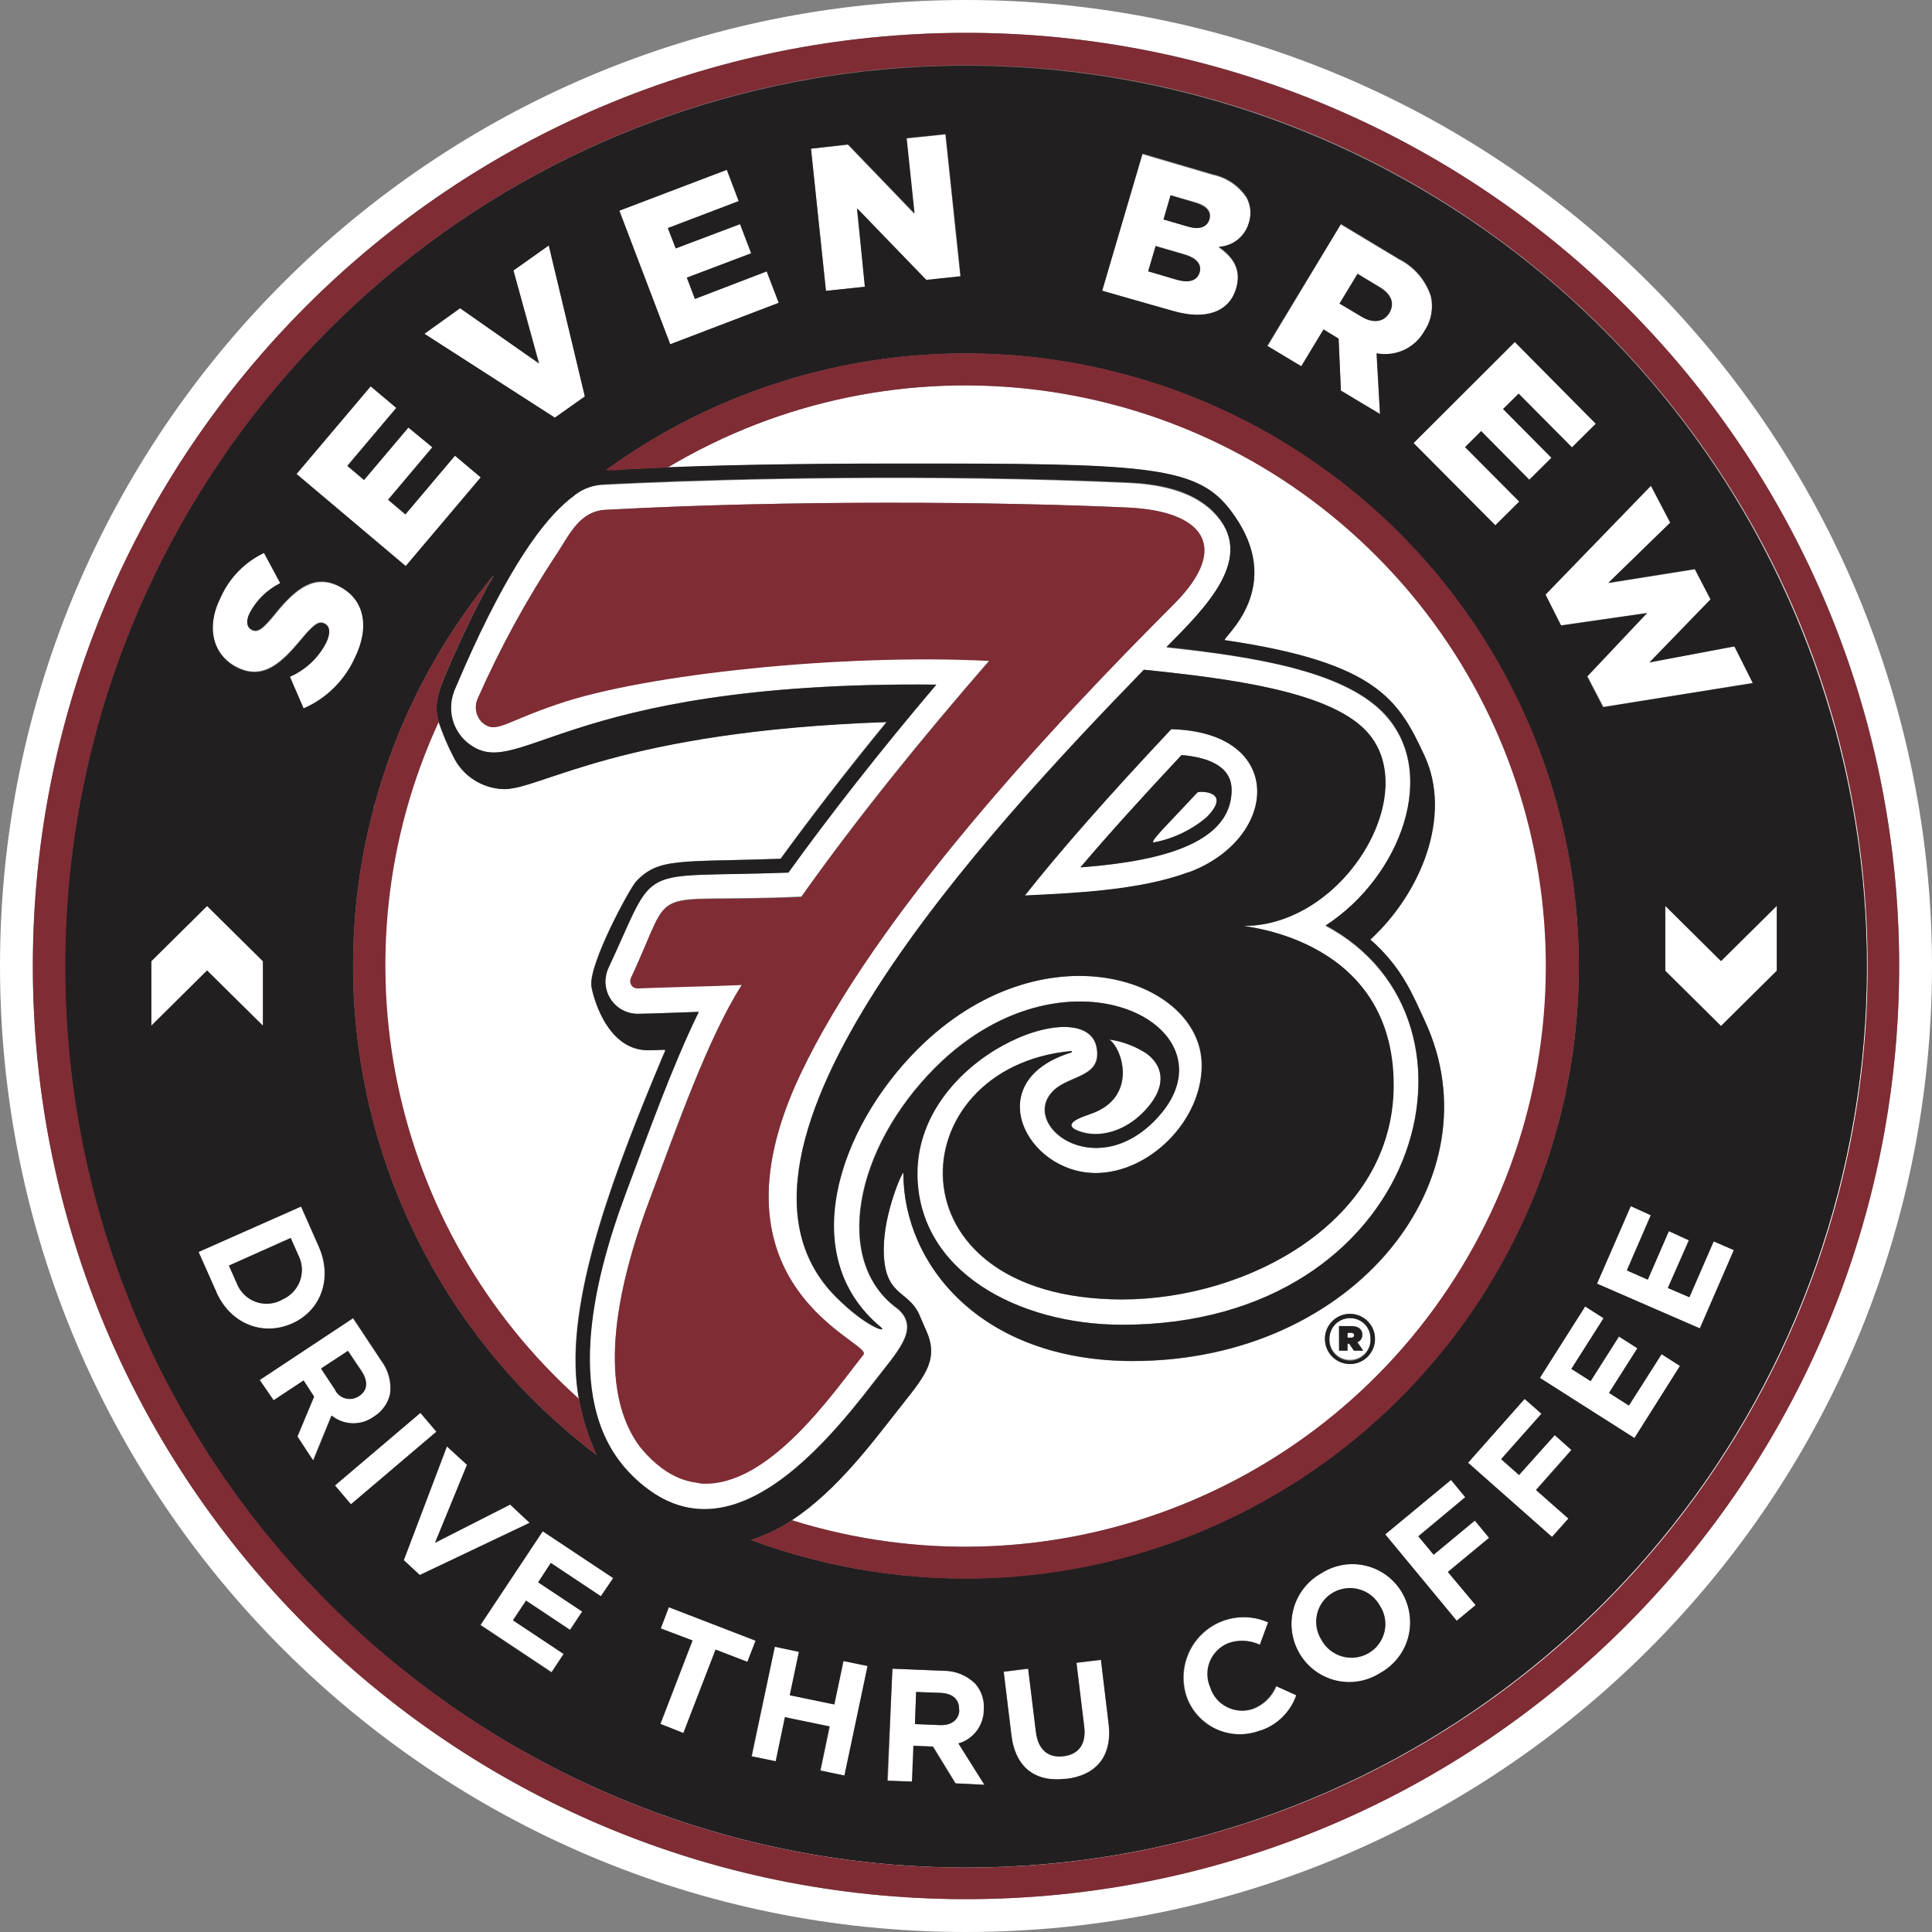
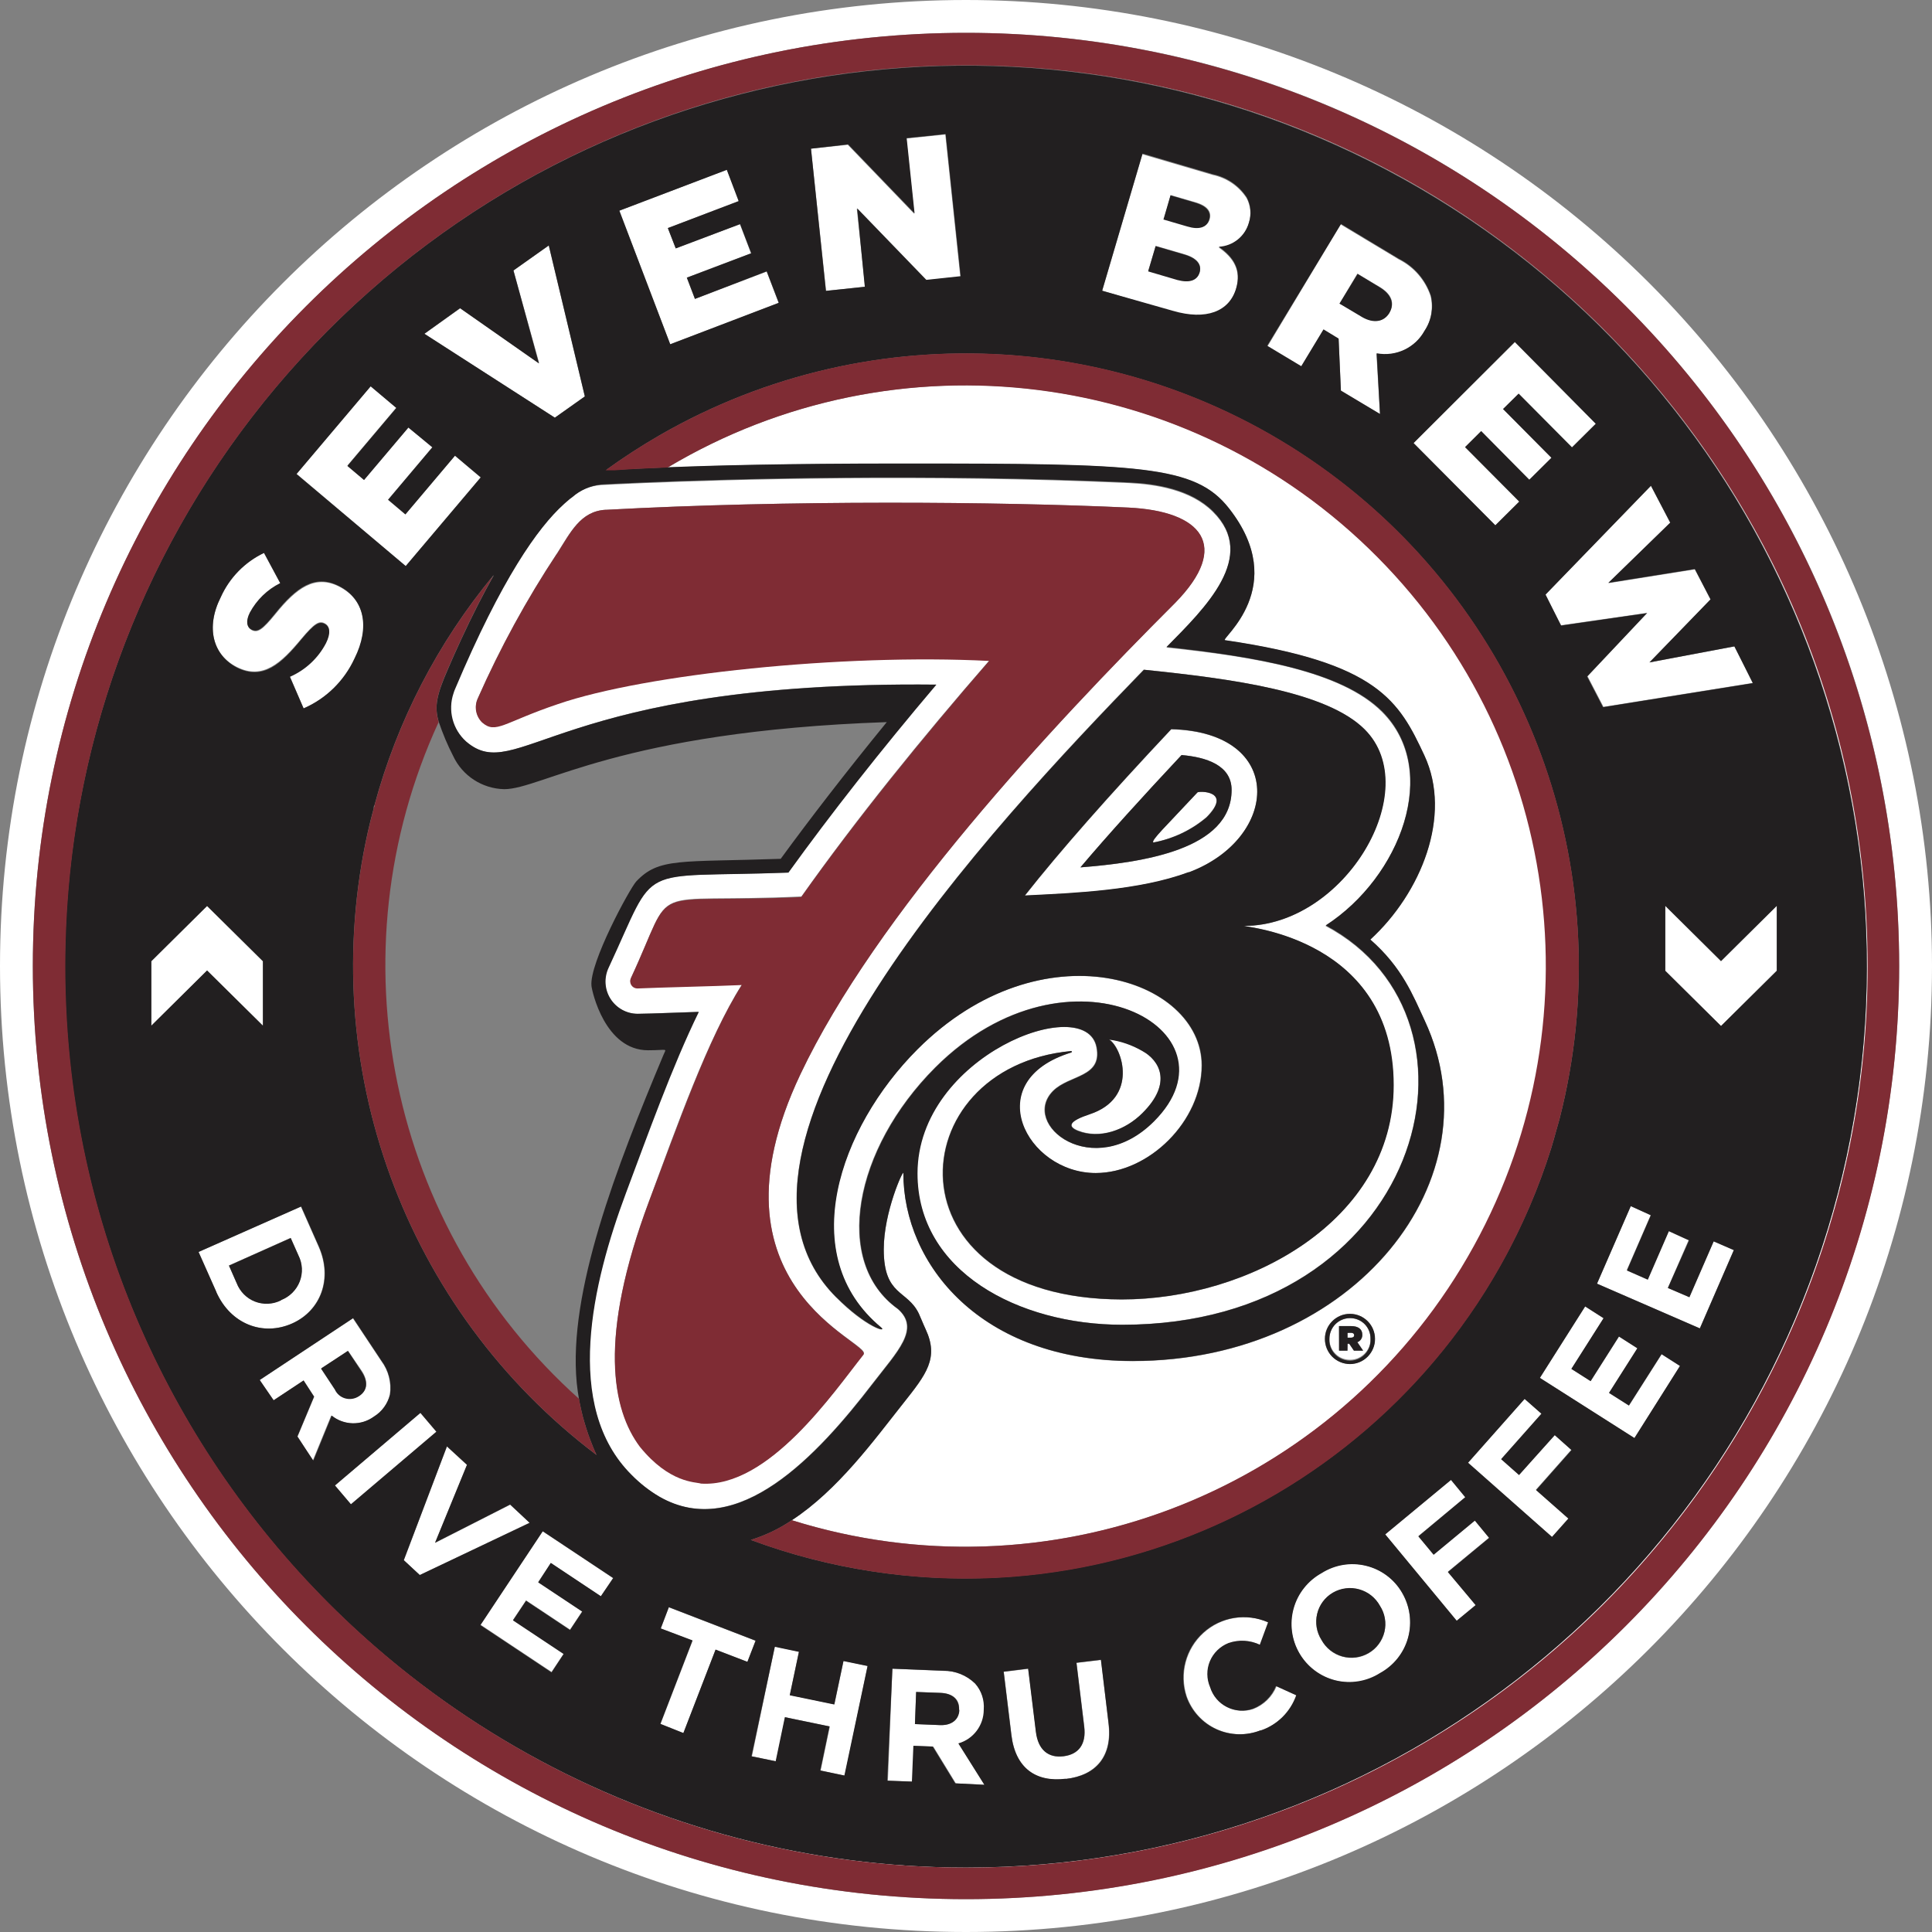
<svg xmlns="http://www.w3.org/2000/svg" id="Layer_2" viewBox="0 0 210 210">
  <rect x="0" y="0" width="210" height="210" fill="#808080" stroke="none" />
  <defs>
    <style>.cls-1{fill:#fff;}.cls-2{fill:#221f20;}.cls-3{fill:#7f2c34;}</style>
  </defs>
  <g id="Layer_1-2">
    <g id="Desktop">
      <g id="Home_1">
        <g id="Logo">
          <polygon id="Path" class="cls-1" points="84.64 32.94 83.33 29.52 75.53 32.49 74.65 30.18 81.63 27.53 80.42 24.36 73.45 27 72.6 24.79 80.3 21.86 79.01 18.45 67.32 22.9 72.85 37.42 84.64 32.94" />
          <polygon id="Path-2" class="cls-1" points="168.97 155.96 165.12 160.31 163.17 158.59 167.55 153.65 165.72 152.04 159.57 158.98 168.69 167.06 170.47 165.06 166.94 161.93 170.79 157.58 168.97 155.96" />
          <polygon id="Path-3" class="cls-1" points="160.31 165.24 155.83 168.95 154.18 166.95 159.26 162.74 157.71 160.86 150.56 166.78 158.33 176.17 160.39 174.47 157.38 170.83 161.87 167.12 160.31 165.24" />
          <path id="Shape" class="cls-1" d="M152.38,173.1c-.85-1.47-2.27-2.53-3.92-2.93-1.65-.4-3.39-.12-4.83.79-1.49.82-2.59,2.21-3.05,3.86s-.22,3.4.64,4.87h0c1.18,1.99,3.33,3.21,5.64,3.18s4.44-1.28,5.58-3.29,1.11-4.49-.06-6.48h0ZM148.77,179.7c-.87.51-1.9.64-2.87.37-.97-.27-1.78-.92-2.26-1.8h0c-.54-.84-.71-1.86-.47-2.83.23-.97.85-1.8,1.71-2.3.87-.5,1.9-.63,2.86-.36.96.27,1.78.92,2.26,1.8h0c.54.84.71,1.86.48,2.82-.23.97-.85,1.8-1.71,2.3h0Z" />
          <path id="Path-4" class="cls-1" d="M136.27,185.75c-.93.33-1.95.26-2.83-.18-.88-.44-1.54-1.22-1.83-2.16h0c-.39-.9-.4-1.92-.02-2.83s1.11-1.62,2.02-1.97c1.11-.39,2.34-.32,3.4.19l.9-2.44c-2.37-1.06-5.15-.62-7.07,1.12-1.93,1.74-2.65,4.45-1.84,6.92h0c.56,1.57,1.73,2.86,3.25,3.55,1.52.69,3.26.74,4.81.12,1.82-.6,3.26-2,3.91-3.8l-2.2-1c-.46,1.14-1.36,2.03-2.5,2.48Z" />
          <polygon id="Path-5" class="cls-1" points="183.63 141 181.29 139.98 183.58 134.71 181.39 133.75 179.1 139.03 176.83 138.04 179.43 132.05 177.25 131.1 173.58 139.53 184.76 144.39 188.46 135.88 186.27 134.93 183.63 141" />
          <path id="Shape-2" class="cls-1" d="M143.86,35.85l1.64,1,.25,5.65,4.25,2.5-.39-6.55c2.08.39,4.18-.59,5.21-2.45h0c.75-1.12.99-2.5.68-3.81-.58-1.74-1.83-3.18-3.47-4l-6.3-3.79-8,13.32,3.7,2.22,2.43-4.09ZM147.54,29.74l2.46,1.47c1.22.73,1.68,1.73,1,2.8h0c-.59,1-1.7,1.13-2.93.38l-2.47-1.39,1.94-3.26Z" />
          <path id="Path-6" class="cls-1" d="M119.68,180.43l-2.66.32.84,6.93c.24,1.92-.62,3-2.25,3.23-1.63.23-2.73-.7-3-2.67l-.84-6.85-2.66.33.84,6.91c.44,3.56,2.65,5.13,5.9,4.73s5.08-2.44,4.63-6.1l-.8-6.83Z" />
          <polygon id="Path-7" class="cls-1" points="181 98.46 181 105.52 187.06 111.53 193.12 105.52 193.12 98.46 187.06 104.48 181 98.46" />
          <polygon id="Path-8" class="cls-1" points="94.03 31.17 93.13 22.69 100.65 30.47 104.38 30.07 102.75 14.62 98.51 15.06 99.37 23.24 92.15 15.74 88.15 16.16 89.79 31.61 94.03 31.17" />
          <path id="Shape-3" class="cls-1" d="M134.35,31.41h0c.59-2-.26-3.38-1.89-4.51,1.55-.08,2.87-1.15,3.28-2.65h0c.29-.9.2-1.88-.24-2.71-.84-1.3-2.17-2.2-3.68-2.52l-7.65-2.25-4.37,14.83,7.69,2.27c3.56,1.04,6.11.13,6.86-2.46ZM127.24,21.2l2.76.8c1.21.36,1.74,1,1.49,1.83h0c-.26.87-1.11,1.08-2.36.71l-2.6-.76.71-2.58ZM125.62,26.72l3.15.92c1.38.41,1.87,1.13,1.63,1.94h0c-.26.88-1.11,1.16-2.39.78l-3.19-.94.8-2.7Z" />
          <polygon id="Path-9" class="cls-1" points="162.53 57.1 165.13 54.52 159.24 48.6 160.99 46.86 166.25 52.15 168.66 49.76 163.4 44.46 165.09 42.79 170.89 48.63 173.48 46.06 164.66 37.2 153.64 48.16 162.53 57.1" />
          <polygon id="Path-10" class="cls-1" points="169.68 67.96 179.06 66.61 172.56 73.5 174.29 76.83 190.57 74.22 188.52 70.26 179.29 72 185.93 65.18 184.22 61.89 174.82 63.39 181.55 56.84 179.45 52.8 167.95 64.63 169.68 67.96" />
          <polygon id="Path-11" class="cls-1" points="177.07 152.78 174.91 151.41 177.99 146.56 175.98 145.28 172.9 150.13 170.81 148.8 174.31 143.29 172.3 142.01 167.37 149.77 177.65 156.31 182.63 148.48 180.62 147.2 177.07 152.78" />
          <path id="Path-12" class="cls-1" d="M63.52,154.58c.12.43.26.85.4,1.27-.14-.42-.28-.85-.4-1.27Z" />
          <path id="Path-13" class="cls-1" d="M64.84,158.14c-.27-.57-.5-1.16-.72-1.74.22.59.45,1.17.72,1.74Z" />
          <path id="Path-14" class="cls-1" d="M40.63,87.86c0-.11,0-.22.08-.33-.03.11-.06.22-.08.33Z" />
-           <path id="Path-15" class="cls-1" d="M63,152.63c.09.45.2.9.31,1.35-.07-.45-.18-.9-.31-1.35Z" />
          <path id="Path-16" class="cls-1" d="M53.65,62.58h0c-.59,1.05-1.14,2.1-1.67,3.13.52-1.03,1.07-2.08,1.67-3.13Z" />
          <rect id="Rectangle" class="cls-1" x="35.82" y="157.21" width="12.19" height="2.68" transform="translate(-92.67 64.83) rotate(-40.34)" />
          <polygon id="Path-17" class="cls-1" points="55.45 163.56 47.29 167.71 50.76 159.24 48.58 157.23 43.89 169.6 45.63 171.2 57.57 165.51 55.45 163.56" />
          <polygon id="Path-18" class="cls-1" points="72.7 174.71 71.82 177.02 75.28 178.35 71.78 187.42 74.28 188.39 77.78 179.32 81.24 180.65 82.13 178.35 72.7 174.71" />
          <polygon id="Path-19" class="cls-1" points="52.22 176.59 59.95 181.73 61.27 179.74 55.76 176.08 57.18 173.95 61.96 177.13 63.28 175.14 58.5 171.96 59.87 169.9 65.31 173.52 66.63 171.53 58.97 166.44 52.22 176.59" />
          <polygon id="Path-20" class="cls-1" points="90.7 185.25 85.86 184.24 86.84 179.52 84.22 178.97 81.73 190.91 84.36 191.45 85.35 186.66 90.2 187.67 89.2 192.46 91.82 193.01 94.31 181.07 91.69 180.53 90.7 185.25" />
-           <path id="Path-21" class="cls-1" d="M40,90.34c-3.95,17.59-.61,36.02,9.24,51.11-9.85-15.09-13.19-33.52-9.24-51.11h0Z" />
-           <path id="Path-22" class="cls-1" d="M62.92,152.06v.11c-.11-.63-.2-1.25-.26-1.85-1-9.91,4.35-23.56,9.41-35.63.35-.83.55-.54-1.66-.54-4.68,0-6.09-6.38-6.15-7-.25-2.48,4.18-10.61,4.86-11.34,2.46-2.63,4.78-2.09,15.71-2.47,3.12-4.3,7-9.39,11.51-14.87-29.07,1-37.5,7.28-41.58,7.29-2.39-.05-4.55-1.45-5.56-3.62-.61-1.18-1.12-2.41-1.55-3.67h0c-11.61,25.21-5.43,55.05,15.24,73.58h.03Z" />
          <path id="Shape-4" class="cls-1" d="M107,185.85h0c.07-1.05-.29-2.08-1-2.85-.94-.91-2.2-1.41-3.5-1.38l-5.5-.24-.49,12.18,2.68.1.16-3.89,2.1.08,2.45,4,3.1.15-2.8-4.47c1.66-.45,2.81-1.96,2.8-3.68h0ZM102.16,187.51l-2.71-.11.13-3.49,2.67.1c1.3.06,2.08.68,2,1.83h0c-.04,1.06-.82,1.73-2.12,1.67h.03Z" />
          <path id="Path-23" class="cls-1" d="M105,7.05c-24.54-.03-48.19,9.18-66.24,25.8C69.18,4.92,113.84-.92,150.42,18.23c36.58,19.15,57.22,59.19,51.6,100.1-5.62,40.91-36.29,73.9-76.68,82.47-40.39,8.58-81.82-9.1-103.58-44.19,24.83,40.14,74.74,56.87,118.75,39.82,44.01-17.05,69.61-63.05,60.91-109.44S152.2,7,105,7.05h0Z" />
          <path id="Shape-5" class="cls-1" d="M129.21,94.82c9.88-3.7,10.59-15.25-1.9-15.54-6.79,7.22-12.16,13.32-15.91,18.08,5.29-.26,12.45-.53,17.81-2.54ZM128.43,82.07c2.7.23,5.44,1.12,5.44,3.79,0,6.52-9.77,7.89-16.41,8.42,3.02-3.55,6.69-7.64,10.97-12.21Z" />
          <path id="Shape-6" class="cls-1" d="M40.62,154h0c.88-.54,1.51-1.41,1.75-2.41.19-1.29-.15-2.6-.93-3.65l-3.08-4.64-10.13,6.7,1.48,2.23,3.29-2.18,1.16,1.76-1.81,4.33,1.65,2.61,2-4.89c1.33,1.09,3.23,1.15,4.62.14h0ZM37.85,146.85l1.47,2.15c.72,1.09.67,2.09-.28,2.72h0c-.43.27-.97.35-1.46.2-.49-.15-.9-.5-1.11-.96l-1.5-2.27,2.88-1.84Z" />
          <polygon id="Path-24" class="cls-1" points="52.24 51.89 49.44 49.53 44.05 55.91 42.17 54.32 46.98 48.62 44.39 46.43 39.57 52.13 37.76 50.6 43.08 44.3 40.29 41.95 32.23 51.5 44.1 61.53 52.24 51.89" />
          <path id="Path-25" class="cls-1" d="M125.32,91.58c2.14-.4,4.14-1.34,5.8-2.75,2.91-2.91-.81-2.86-1-2.7-3.44,3.74-5.03,5.22-4.8,5.45Z" />
          <path id="Shape-7" class="cls-1" d="M61.91,54.21l-.41.35-.17.15-.12.11c-2.75,2.53-6.72,8-11.79,20.05-.07.15-.12.3-.17.46h0c-.64,1.87-.1,3.94,1.37,5.26,5.62,4.87,9.76-6.61,51.11-6.18-6.07,7.17-11.46,14-16.08,20.43-17,.63-14.09-1.36-19.55,10.35-.51,1.09-.43,2.36.22,3.38s1.77,1.63,2.97,1.62c1.16,0,6.15-.2,6.62-.21-3,6-5.59,13.48-7.91,19.66-3.67,9.81-6.86,23.22.59,30.65.91.93,1.94,1.74,3.07,2.4h0c8.53,4.86,17.21-4.52,23.18-12.32,2.68-3.49,5.19-5.92,2.74-8.09-7.13-5.08-4.8-17.39,4.05-26.25,14.59-14.58,33.64-4,23.76,5.85-6.6,6.6-14.6.34-10.94-3.32,1.78-1.78,5.36-1.43,4.71-4.74-1.16-6-19.48.92-19.48,13.72,0,10.65,11,16.45,22.27,16.45,32.57,0,41.38-33.13,22.13-43.34,8.11-5.26,12.54-16.86,6.14-23.26-4.44-4.45-13.83-6-23.44-7,4.21-4.27,10-9.84,5.06-14.74-2.43-2.43-6.26-3-9.11-3.14-22.14-1-43.48-.39-52.75,0h0c-2.65.11-4.31.2-4.73.22-1.13.1-2.2.54-3.07,1.27l-.27.21ZM148.31,79.3c6.54,6.54-2.16,21.37-13.14,21.35.3.14,16.28,1.46,16.28,17.31,0,14.79-15.83,23.33-29.56,23.29-25.71-.06-24.2-25.24-5.48-27,.04.01.06.05.06.08s-.02.07-.06.08c-10.06,3.09-4.9,13.1,2.66,13.1,5.8,0,11.53-5.65,11.53-11.71,0-9.46-17.36-15.27-30.91-1.73-8.54,8.55-13.33,22.47-3.94,30.23.68.6-1.63,0-4.88-3.29-16-16,16.74-51,33.44-68.22,9.56.99,19.86,2.36,24,6.5ZM65.83,55.41h.11c19.7-1.07,42.53-.89,56.69-.24,8,.4,11.2,4.15,5.09,10.37-13.54,13.53-32.54,33.94-40.72,51.23-11,23.23,7.9,29.13,6.87,30.42-3.24,4.09-10.3,14.51-17.66,14-.57-.15-3.39,0-6.64-4-3-4-4.6-11.75,1-26.69,3-8.11,6.36-17.65,10.08-23.5-2.82.13-8.89.26-11.31.37-.28.01-.54-.12-.69-.35-.15-.23-.17-.52-.05-.77,5-10.74,1.06-8,18.51-8.81,6-8.48,13-17.14,20.43-25.66-16-.81-37.42,1.44-46.87,4.69-5.93,2-6.75,3.29-8.25,2-.69-.68-.88-1.72-.47-2.6,2.42-5.47,5.29-10.73,8.59-15.72h0c1.46-2.28,2.55-4.59,5.29-4.74Z" />
          <path id="Path-26" class="cls-1" d="M25.75,72.5h0c2.83,1.42,4.81-.44,7-3.07,1.41-1.68,1.93-2,2.53-1.69h0c.59.3.67,1,.15,2.09-.85,1.64-2.24,2.93-3.93,3.67l1.5,3.5c2.45-1.05,4.42-2.95,5.56-5.36,1.69-3.38,1.12-6.47-1.72-7.89h0c-2.6-1.3-4.62.17-6.9,3-1.41,1.73-1.93,2.07-2.57,1.75h0c-.51-.26-.66-.9-.19-1.84.75-1.39,1.9-2.51,3.31-3.21l-1.8-3.35c-2.08,1-3.74,2.7-4.69,4.8-1.68,3.33-.84,6.31,1.75,7.6Z" />
          <polygon id="Path-27" class="cls-1" points="63.57 43.09 59.65 26.68 55.81 29.4 58.61 39.48 50.04 33.5 46.13 36.28 60.31 45.4 63.57 43.09" />
          <polygon id="Path-28" class="cls-1" points="28.57 111.53 28.57 104.48 22.5 98.46 16.44 104.48 16.44 111.53 22.5 105.52 28.57 111.53" />
          <path id="Path-29" class="cls-1" d="M118.47,121.08c-2.15.71-2.54,1.31-1.27,1.81,2.32.91,5.11,0,7-1.94,3.3-3.3,1.78-5.77,0-6.74-1.12-.65-2.35-1.08-3.63-1.25,1.43.95,3.2,6.39-2.1,8.12Z" />
          <path id="Path-30" class="cls-1" d="M169.51,121.64c-.12.47-.27.92-.39,1.38.12-.46.27-.91.39-1.38Z" />
          <path id="Shape-8" class="cls-1" d="M31.71,143.87h0c3.13-1.39,4.46-4.88,2.91-8.38l-1.92-4.34-11.15,4.94,1.93,4.34c1.58,3.5,5.09,4.83,8.23,3.44ZM25.71,139.44l-.83-1.89,6.71-3,.84,1.89c.44.88.49,1.92.14,2.84-.36.92-1.09,1.65-2.01,2.01h0c-.88.45-1.91.51-2.83.16s-1.65-1.08-2.01-2.01h-.01Z" />
          <path id="Path-31" class="cls-1" d="M81.6,167.38c3.23,1.2,6.55,2.15,9.93,2.84-3.38-.69-6.69-1.63-9.92-2.84h-.01Z" />
          <path id="Shape-9" class="cls-1" d="M105,0C47.01,0,0,47.01,0,105s47.01,105,105,105,105-47.01,105-105c0-27.85-11.06-54.55-30.75-74.25C159.55,11.06,132.85,0,105,0ZM105,206.43c-56.02,0-101.43-45.41-101.43-101.43S48.98,3.57,105,3.57s101.43,45.41,101.43,101.43c0,26.9-10.69,52.7-29.71,71.72-19.02,19.02-44.82,29.71-71.72,29.71Z" />
          <path id="Path-32" class="cls-1" d="M163.22,72.64c-8.67-15.6-23.25-27.07-40.45-31.84-17.21-4.76-35.6-2.42-51.07,6.51,15.46-8.92,33.86-11.27,51.07-6.51,17.21,4.76,31.78,16.23,40.45,31.84h0Z" />
          <path id="Shape-10" class="cls-1" d="M168.12,105c-.01-22.72-12.23-43.69-32-54.9-19.77-11.21-44.03-10.94-63.54.71,5-.2,12.58-.41,25.6-.41,25.74,0,31.71.17,35.39,4.85,6.75,8.57-1,14.26-.42,14.35,16.65,2.44,18.92,6.63,21.68,12.54,3,6.55-.36,14.94-5.88,20,3.47,3,4.63,6.06,5.91,8.81,8,17.07-7.54,37-31.73,37-16.54,0-24.94-10.52-24.94-20.43,0-.41-2.13,4.23-2.13,8.29,0,5.09,2.57,4.35,3.82,7,.23.5.44,1.06.73,1.68,1.47,3.15.08,4.89-2.44,8.07-3.17,3.92-7.17,9.44-12.1,12.68,19.18,6,40.06,2.52,56.26-9.37,16.2-11.89,25.77-30.77,25.79-50.87h0ZM144,145.53c0-1.5,1.22-2.72,2.72-2.72s2.72,1.22,2.72,2.72h0c0,1.5-1.22,2.72-2.72,2.72s-2.72-1.22-2.72-2.72Z" />
          <path id="Shape-11" class="cls-1" d="M146.74,147.8c.6,0,1.17-.24,1.59-.67.42-.43.65-1,.64-1.6h0c.01-.6-.22-1.17-.64-1.6-.42-.42-.99-.66-1.59-.65-.6,0-1.17.24-1.59.66-.42.42-.65,1-.65,1.6h0c0,.6.22,1.17.65,1.6.42.43,1,.66,1.59.66h0ZM145.56,144.14h1.31c.76,0,1.22.32,1.22.93.02.36-.2.7-.54.82l.63.92h-1l-.51-.75h-.18v.75h-.91l-.02-2.67Z" />
          <path id="Path-33" class="cls-1" d="M147.19,145.14c0-.37-.49-.23-.72-.26v.52h.37c.22,0,.35-.09.35-.26Z" />
          <path id="Path-34" class="cls-1" d="M168.61,124.8c-2.01,6.41-4.98,12.48-8.81,18,3.83-5.52,6.8-11.59,8.81-18h0Z" />
          <path id="Path-35" class="cls-2" d="M30.57,141.31c.92-.36,1.65-1.09,2.01-2.01.36-.92.31-1.95-.14-2.84l-.84-1.89-6.71,3,.83,1.89c.35.92,1.07,1.66,1.99,2.02.92.36,1.95.31,2.83-.13l.03-.04Z" />
          <path id="Shape-12" class="cls-2" d="M146.74,148.27c.72,0,1.42-.29,1.93-.81s.8-1.21.79-1.93h0c0-1.5-1.22-2.72-2.72-2.72s-2.72,1.22-2.72,2.72h0c0,.72.28,1.42.79,1.94.51.51,1.21.8,1.93.8ZM144.5,145.53c0-.6.23-1.17.65-1.6.42-.42.99-.66,1.59-.66.6,0,1.17.23,1.59.65s.65,1,.64,1.6h0c.06.83-.36,1.63-1.07,2.06-.71.43-1.61.43-2.33,0-.71-.43-1.13-1.23-1.07-2.06h0Z" />
          <path id="Path-36" class="cls-2" d="M39,151.77h0c1-.63,1-1.63.28-2.72l-1.47-2.22-2.92,1.93,1.5,2.27c.22.48.63.83,1.13.97s1.04.06,1.48-.23h0Z" />
          <path id="Shape-13" class="cls-2" d="M133.87,85.86c0-2.67-2.74-3.56-5.44-3.79-4.28,4.57-8,8.66-11,12.21,6.67-.53,16.44-1.9,16.44-8.42ZM130.17,86.13c.14-.16,3.86-.21,1,2.7-1.66,1.41-3.66,2.35-5.8,2.75-.28-.23,1.31-1.71,4.8-5.45h0Z" />
          <path id="Path-37" class="cls-2" d="M104.25,185.84c0-1.15-.73-1.77-2-1.83l-2.67-.1-.13,3.49,2.71.11c1.3.06,2.08-.61,2.12-1.63l-.03-.04Z" />
          <path id="Path-38" class="cls-2" d="M150,174.55c-.48-.88-1.29-1.53-2.26-1.8-.96-.27-2-.14-2.86.36-.86.5-1.48,1.33-1.71,2.3-.23.97-.06,1.99.47,2.83h0c.48.88,1.3,1.53,2.26,1.8.97.27,2,.14,2.87-.37.86-.5,1.47-1.33,1.71-2.3.23-.97.06-1.99-.48-2.82h0Z" />
          <path id="Shape-14" class="cls-2" d="M90.91,141c3.25,3.24,5.56,3.89,4.88,3.29-9.39-7.76-4.6-21.68,3.94-30.23,13.55-13.54,30.91-7.73,30.91,1.73,0,6.06-5.73,11.71-11.53,11.71-7.56,0-12.72-10-2.66-13.1.04-.01.06-.05.06-.08s-.02-.07-.06-.08c-18.72,1.75-20.23,26.93,5.48,27,13.73,0,29.56-8.5,29.56-23.29,0-15.85-16-17.17-16.28-17.31,11,0,19.68-14.81,13.14-21.35-4.14-4.14-14.44-5.51-24-6.49-16.7,17.21-49.49,52.21-33.44,68.21ZM129.21,94.79c-5.36,2-12.52,2.28-17.81,2.54,3.75-4.76,9.12-10.86,15.91-18.08,12.49.32,11.78,11.87,1.9,15.57v-.03Z" />
          <path id="Shape-15" class="cls-2" d="M105,203c44.61,0,83.57-30.16,94.77-73.34,11.2-43.18-8.19-88.47-47.17-110.16C113.63-2.19,64.92,5.19,34.13,37.47,3.33,69.74-1.76,118.75,21.74,156.66c17.87,28.81,49.36,46.33,83.26,46.34ZM36.41,161.46l9.29-7.89,1.74,2.05-9.29,7.89-1.74-2.05ZM53.65,62.58c-.6,1.05-1.15,2.1-1.68,3.13-1.37,2.69-2.5,5.21-3.27,7-1.23,2.82-1.52,4.08-1,5.78h0c.43,1.26.94,2.49,1.55,3.67,1.01,2.17,3.17,3.57,5.56,3.62,4.08,0,12.51-6.28,41.58-7.29-4.5,5.51-8.39,10.56-11.53,14.86-10.93.38-13.25-.16-15.71,2.47-.68.73-5.11,8.86-4.86,11.34.06.61,1.47,7,6.15,7,2.21,0,2-.29,1.66.54-5.06,12.07-10.37,25.72-9.41,35.63.06.6.15,1.22.26,1.85,0,.15.06.3.09.46.09.45.2.9.31,1.35.06.2.11.4.17.6.12.42.26.85.4,1.27.07.18.13.36.2.55.22.58.45,1.17.72,1.74h0c-20.86-15.78-30.57-42.29-24.84-67.81.19-.84.4-1.66.62-2.48,0-.11,0-.22.08-.33,2.47-9.16,6.89-17.69,12.94-25h0v.05ZM43.89,169.58l4.69-12.37,2.18,2-3.47,8.47,8.16-4.15,2.12,2-11.94,5.67-1.74-1.62ZM65.31,173.5l-5.44-3.62-1.37,2.12,4.79,3.18-1.33,2-4.78-3.18-1.42,2.13,5.51,3.66-1.32,2-7.73-5.14,6.78-10.21,7.66,5.09-1.35,1.97ZM77.78,179.3l-3.5,9.07-2.5-1,3.49-9.07-3.45-1.3.88-2.31,9.43,3.64-.89,2.3-3.46-1.33ZM91.78,192.99l-2.62-.55,1-4.79-4.85-1-1,4.79-2.63-.54,2.54-11.9,2.62.55-1,4.72,4.84,1,1-4.72,2.62.54-2.52,11.9ZM103.83,193.84l-2.45-4-2.1-.08-.16,3.89-2.68-.1.56-12.17,5.57.22c1.28,0,2.52.5,3.43,1.4.68.78,1.01,1.8.93,2.83h0c0,1.7-1.12,3.2-2.76,3.67l2.83,4.5-3.17-.16ZM115.83,193.34c-3.25.4-5.46-1.17-5.9-4.73l-.84-6.91,2.66-.33.84,6.85c.24,2,1.34,2.86,3,2.67,1.66-.19,2.49-1.31,2.25-3.23l-.84-6.93,2.66-.32.83,6.83c.51,3.68-1.37,5.76-4.61,6.12l-.05-.02ZM137.01,188.08c-1.55.61-3.29.57-4.81-.12-1.52-.69-2.69-1.97-3.25-3.55h0c-.82-2.46-.11-5.18,1.81-6.93,1.92-1.75,4.69-2.19,7.07-1.14l-.9,2.44c-1.06-.51-2.29-.58-3.4-.19-.91.36-1.64,1.07-2.02,1.97s-.37,1.93.02,2.83h0c.29.94.95,1.72,1.83,2.16.88.44,1.9.51,2.83.18,1.13-.44,2.04-1.33,2.5-2.46l2.2,1c-.63,1.79-2.04,3.2-3.83,3.83l-.05-.02ZM150,181.85c-1.43.91-3.18,1.2-4.83.8s-3.07-1.46-3.92-2.93h0c-.86-1.47-1.09-3.23-.64-4.87s1.55-3.03,3.05-3.86c1.44-.91,3.18-1.2,4.83-.79,1.65.4,3.07,1.46,3.92,2.93h0c.86,1.47,1.09,3.23.64,4.87-.45,1.64-1.55,3.03-3.05,3.85h0ZM160.4,174.47l-2.06,1.7-7.77-9.39,7.15-5.92,1.55,1.88-5.1,4.26,1.66,2,4.48-3.71,1.55,1.88-4.48,3.71,3.02,3.59ZM170.48,165.06l-1.78,2-9.13-8.06,6.15-6.94,1.83,1.61-4.38,4.94,1.94,1.72,3.89-4.33,1.82,1.62-3.85,4.35,3.51,3.09ZM177.66,156.31l-10.28-6.54,4.92-7.77,2,1.28-3.5,5.51,2.09,1.33,3.08-4.85,2,1.28-3.08,4.85,2.16,1.37,3.55-5.58,2,1.28-4.94,7.84ZM184.77,144.39l-11.18-4.86,3.67-8.43,2.18,1-2.6,6,2.27,1,2.29-5.27,2.19,1-2.3,5.17,2.34,1,2.64-6.07,2.19.95-3.69,8.51ZM193.13,105.52l-6.06,6-6.06-6v-7.06l6.06,6,6.06-6v7.06ZM179.45,52.8l2.1,4-6.73,6.55,9.4-1.5,1.71,3.29-6.64,6.86,9.23-1.74,2,4-16.28,2.61-1.73-3.33,6.5-6.89-9.33,1.35-1.68-3.37,11.45-11.83ZM173.45,46.06l-2.59,2.57-5.8-5.84-1.69,1.67,5.26,5.3-2.41,2.39-5.22-5.29-1.75,1.74,5.89,5.92-2.6,2.58-8.89-8.94,11-11,8.8,8.9ZM145.76,24.34l6.3,3.79c1.64.82,2.89,2.26,3.47,4,.31,1.31.07,2.69-.68,3.81h0c-1.02,1.86-3.12,2.85-5.21,2.46l.36,6.6-4.25-2.55-.25-5.65-1.64-1-2.42,4-3.7-2.22,8.02-13.24ZM124.19,16.69l7.65,2.25c1.51.32,2.84,1.22,3.68,2.52.44.83.53,1.81.24,2.71h0c-.41,1.5-1.73,2.57-3.28,2.65,1.63,1.13,2.48,2.49,1.89,4.51h0c-.75,2.56-3.3,3.5-6.86,2.46l-7.71-2.19,4.39-14.91ZM92.19,15.69l7.22,7.5-.86-8.18,4.24-.44,1.63,15.45-3.73.4-7.52-7.78.83,8.53-4.23.45-1.62-15.46,4.04-.47ZM79,18.46l1.29,3.4-7.7,2.93.86,2.21,7-2.64,1.21,3.17-7,2.65.88,2.31,7.8-3,1.31,3.42-11.8,4.51-5.53-14.52,11.68-4.44ZM65.83,51.12c1.89-1.37,3.85-2.64,5.87-3.81,23.24-13.38,52.23-11.53,73.58,4.7,21.35,16.22,30.9,43.66,24.23,69.63-.12.47-.27.92-.39,1.38-.12.46-.33,1.2-.51,1.78-5.49,17.47-17.92,31.91-34.36,39.96-16.45,8.05-35.47,9-52.64,2.62h0c1.58-.49,3.09-1.21,4.46-2.14h0c5-3.25,9-8.76,12.1-12.7,2.52-3.18,3.91-4.92,2.44-8.07-.29-.62-.5-1.18-.73-1.68-1.25-2.62-3.82-1.88-3.82-7,0-4.06,2.13-8.7,2.13-8.29,0,9.91,8.4,20.43,24.94,20.43,24.19,0,39.69-19.93,31.73-37-1.28-2.75-2.44-5.76-5.91-8.81,5.52-5.07,8.93-13.46,5.88-20-2.76-5.91-5-10.1-21.68-12.54-.58-.09,7.17-5.78.42-14.35-3.68-4.68-9.65-4.85-35.39-4.85-13,0-20.62.21-25.6.41h0c-2.41.1-4.2.2-5.71.27h-1l-.04.06ZM70,52.44h0c9.27-.38,30.61-1,52.75,0,2.85.13,6.68.71,9.11,3.14,4.9,4.9-.85,10.47-5.06,14.74,9.61,1.06,19,2.6,23.44,7,6.4,6.4,2,18-6.14,23.26,19.25,10.27,10.44,43.42-22.1,43.42-11.29,0-22.27-5.8-22.27-16.45,0-12.8,18.32-19.76,19.48-13.72.65,3.31-2.93,3-4.71,4.74-3.66,3.66,4.34,9.92,10.94,3.32,9.88-9.88-9.17-20.43-23.76-5.85-8.85,8.86-11.18,21.17-4.05,26.25,2.45,2.17-.06,4.6-2.74,8.09-6,7.8-14.65,17.18-23.18,12.32h0c-1.13-.66-2.16-1.47-3.07-2.4-7.45-7.43-4.26-20.84-.59-30.65,2.32-6.18,5-13.71,7.91-19.66-.47,0-5.46.21-6.62.21-1.2,0-2.32-.61-2.97-1.62-.65-1.01-.73-2.29-.22-3.38,5.46-11.71,2.6-9.72,19.55-10.35,4.62-6.4,10-13.26,16.08-20.43-41.35-.43-45.49,11-51.11,6.18-1.47-1.32-2.01-3.39-1.37-5.26h0c.05-.16.1-.31.17-.46,5.07-12,9-17.52,11.79-20.05l.12-.11.17-.15.41-.35.27-.2c.87-.76,1.95-1.23,3.09-1.35.37-.03,2.03-.12,4.68-.23ZM120.55,113c1.28.17,2.51.6,3.63,1.25,1.81,1,3.33,3.44,0,6.74-1.9,1.89-4.69,2.85-7,1.94-1.27-.5-.88-1.1,1.27-1.81,5.32-1.77,3.55-7.21,2.1-8.12ZM50,33.5l8.57,6-2.76-10.1,3.84-2.72,3.92,16.41-3.26,2.31-14.18-9.12,3.87-2.78ZM40.29,42l2.79,2.35-5.32,6.3,1.81,1.53,4.82-5.7,2.61,2.14-4.81,5.7,1.88,1.59,5.39-6.38,2.8,2.36-8.16,9.64-11.87-10,8.06-9.53ZM24,64.9c.95-2.11,2.61-3.81,4.7-4.8l1.76,3.28c-1.41.7-2.56,1.82-3.31,3.21-.47.94-.32,1.58.19,1.84h0c.64.32,1.16,0,2.57-1.75,2.28-2.83,4.3-4.3,6.9-3h0c2.84,1.42,3.41,4.51,1.72,7.89-1.12,2.43-3.08,4.36-5.53,5.43l-1.49-3.43c1.69-.74,3.08-2.03,3.93-3.67.52-1.05.44-1.79-.15-2.09h0c-.6-.3-1.12,0-2.53,1.69-2.16,2.63-4.14,4.49-7,3.07h0c-2.6-1.36-3.44-4.34-1.76-7.67ZM16.45,104.48l6.06-6,6.07,6v7l-6.07-6-6.06,6v-7ZM23.52,140.42l-1.93-4.34,11.15-4.94,1.92,4.34c1.55,3.5.22,7-2.91,8.38h0c-3.18,1.4-6.69.07-8.24-3.44h.01ZM32.32,156.14l1.81-4.33-1.13-1.76-3.25,2.15-1.52-2.2,10.16-6.73,3.08,4.64c.78,1.05,1.12,2.36.93,3.65-.24,1-.87,1.87-1.75,2.41h0c-1.38,1.01-3.26.97-4.59-.1l-2,4.89-1.74-2.62Z" />
          <path id="Path-39" class="cls-2" d="M131.43,23.87h0c.25-.84-.28-1.47-1.49-1.83l-2.71-.8-.77,2.62,2.6.76c1.26.38,2.11.12,2.37-.75Z" />
          <path id="Path-40" class="cls-2" d="M151,34.05h0c.64-1.07.18-2.07-1-2.8l-2.43-1.47-1.97,3.22,2.46,1.47c1.23.71,2.34.53,2.94-.42Z" />
          <path id="Path-41" class="cls-2" d="M130.39,29.62h0c.24-.81-.25-1.53-1.63-1.94l-3.15-.92-.81,2.74,3.19.94c1.29.34,2.14.06,2.4-.82Z" />
          <path id="Shape-16" class="cls-2" d="M146.47,146.06h.18l.51.75h1l-.63-.92c.34-.12.56-.46.54-.82,0-.61-.46-.93-1.22-.93h-1.31v2.67h.91l.02-.75ZM146.47,144.88c.23,0,.72-.11.72.26,0,.17-.13.26-.35.26h-.37v-.52Z" />
          <path id="Path-42" class="cls-3" d="M60.52,60.21c-3.3,4.99-6.17,10.25-8.59,15.72-.41.88-.22,1.92.47,2.6,1.5,1.3,2.32,0,8.25-2,9.45-3.25,30.92-5.5,46.87-4.69-7.39,8.53-14.38,17.16-20.43,25.67-17.45.78-13.51-1.93-18.51,8.81-.12.25-.1.54.05.77.15.23.41.36.69.35,2.42-.11,8.49-.24,11.31-.37-3.72,5.85-7,15.39-10.08,23.5-5.58,14.94-4,22.68-1,26.69,3.25,4,6.07,3.8,6.64,4,7.36.49,14.42-9.93,17.66-14,1.05-1.36-17.85-7.26-6.85-30.49,8.19-17.29,27.19-37.7,40.73-51.23,6.11-6.22,2.91-10-5.09-10.37-14.16-.65-37-.83-56.69.24h-.11c-2.74.15-3.82,2.46-5.3,4.8h-.02Z" />
          <path id="Shape-17" class="cls-3" d="M105,3.57C48.98,3.57,3.57,48.98,3.57,105s45.41,101.43,101.43,101.43,101.43-45.41,101.43-101.43c0-26.9-10.68-52.7-29.71-71.72C157.7,14.25,131.9,3.57,105,3.57ZM105,203c-54.08-.03-97.91-43.88-97.9-97.97,0-54.08,43.85-97.92,97.93-97.93,54.08,0,97.94,43.82,97.97,97.9.03,26-10.29,50.94-28.67,69.33-18.38,18.38-43.33,28.7-69.33,28.67Z" />
          <path id="Path-43" class="cls-3" d="M40.71,87.53c0,.11-.06.22-.08.33-.22.82-.43,1.64-.62,2.48-5.74,25.51,3.97,52.03,24.83,67.8h0c-.27-.57-.5-1.15-.72-1.74-.07-.19-.13-.37-.2-.55-.14-.42-.28-.84-.4-1.27-.06-.2-.11-.4-.17-.6-.11-.45-.22-.9-.31-1.35,0-.16-.07-.31-.09-.46v-.11c-20.68-18.52-26.87-48.36-15.27-73.58h0c-.5-1.7-.21-3,1-5.78.77-1.78,1.9-4.3,3.27-7,.53-1,1.08-2.08,1.67-3.13h0c-6.04,7.3-10.44,15.81-12.91,24.96Z" />
          <path id="Path-44" class="cls-3" d="M72.58,50.81h0c24.91-14.86,56.73-10.83,77.15,9.76,20.42,20.59,24.17,52.45,9.1,77.23-15.07,24.78-45.09,36.1-72.76,27.44h0c-1.37.93-2.88,1.65-4.46,2.14h0c3.23,1.21,6.54,2.15,9.92,2.84,33.54,6.89,66.86-12.74,77.08-45.42.18-.58.34-1.18.51-1.78.17-.6.27-.91.39-1.38,7-27.21-3.82-55.9-27.05-71.7s-53.89-15.33-76.63,1.18h1c1.55-.12,3.34-.21,5.75-.31Z" />
        </g>
      </g>
    </g>
  </g>
</svg>